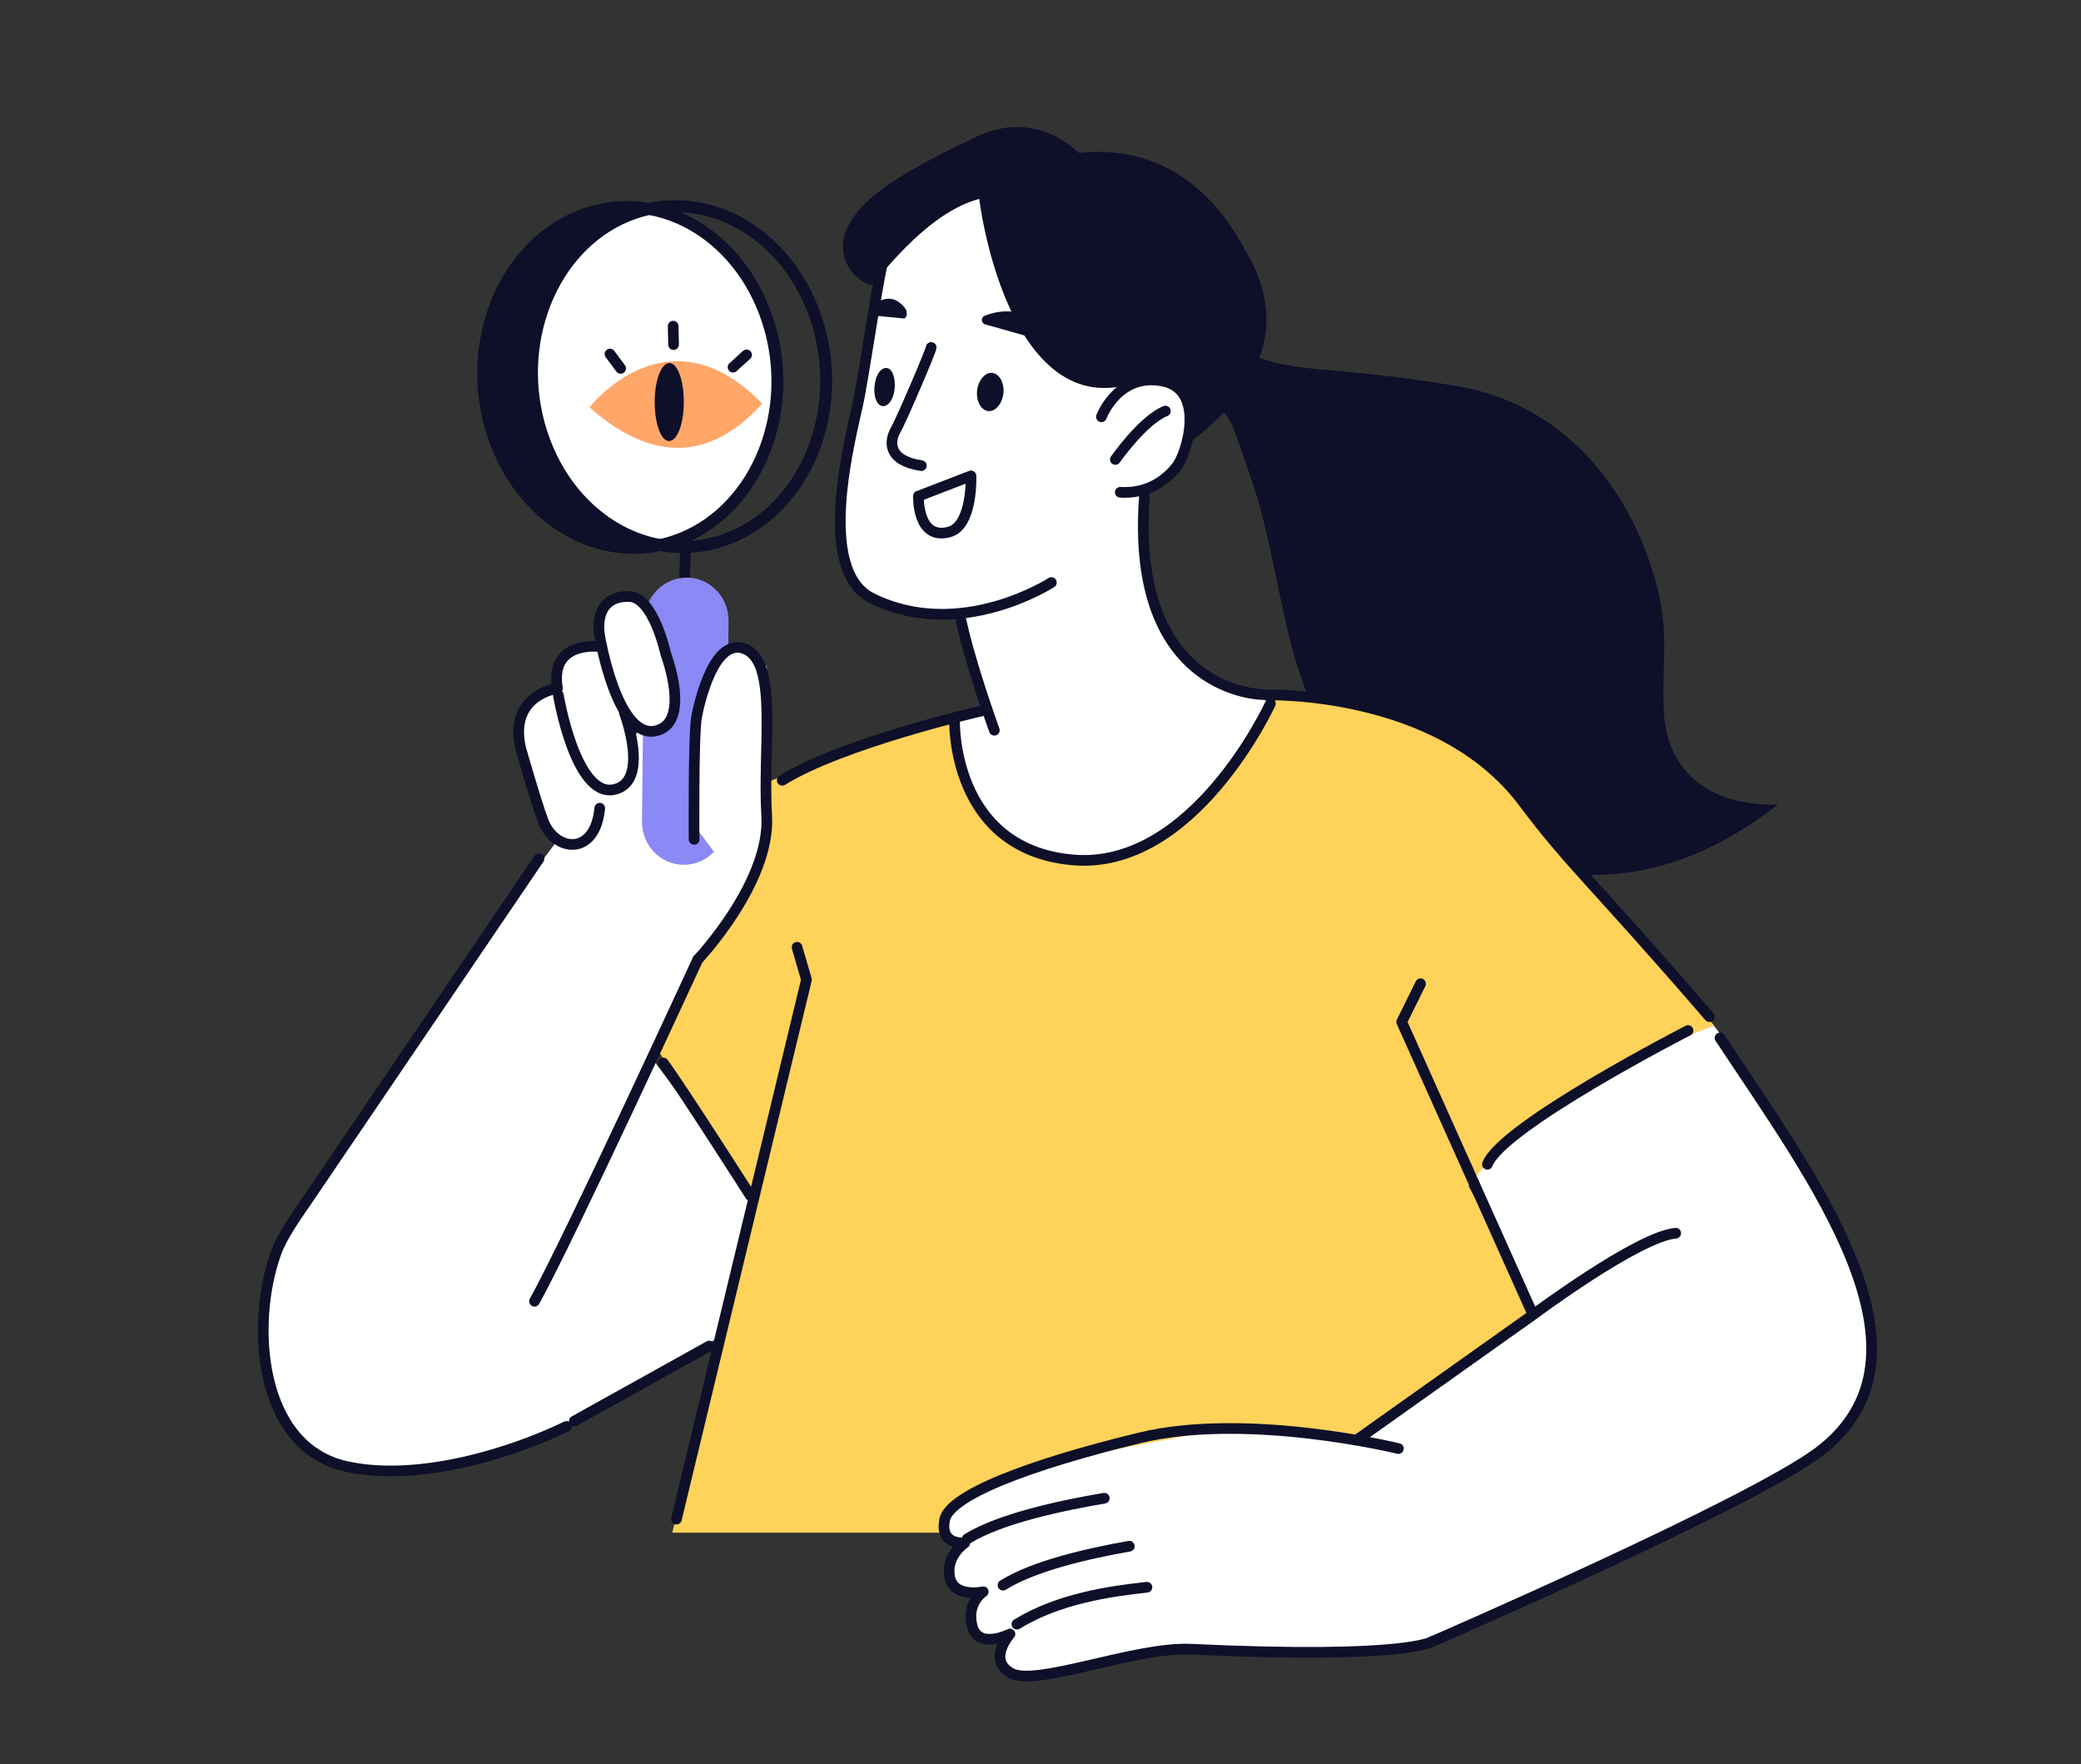
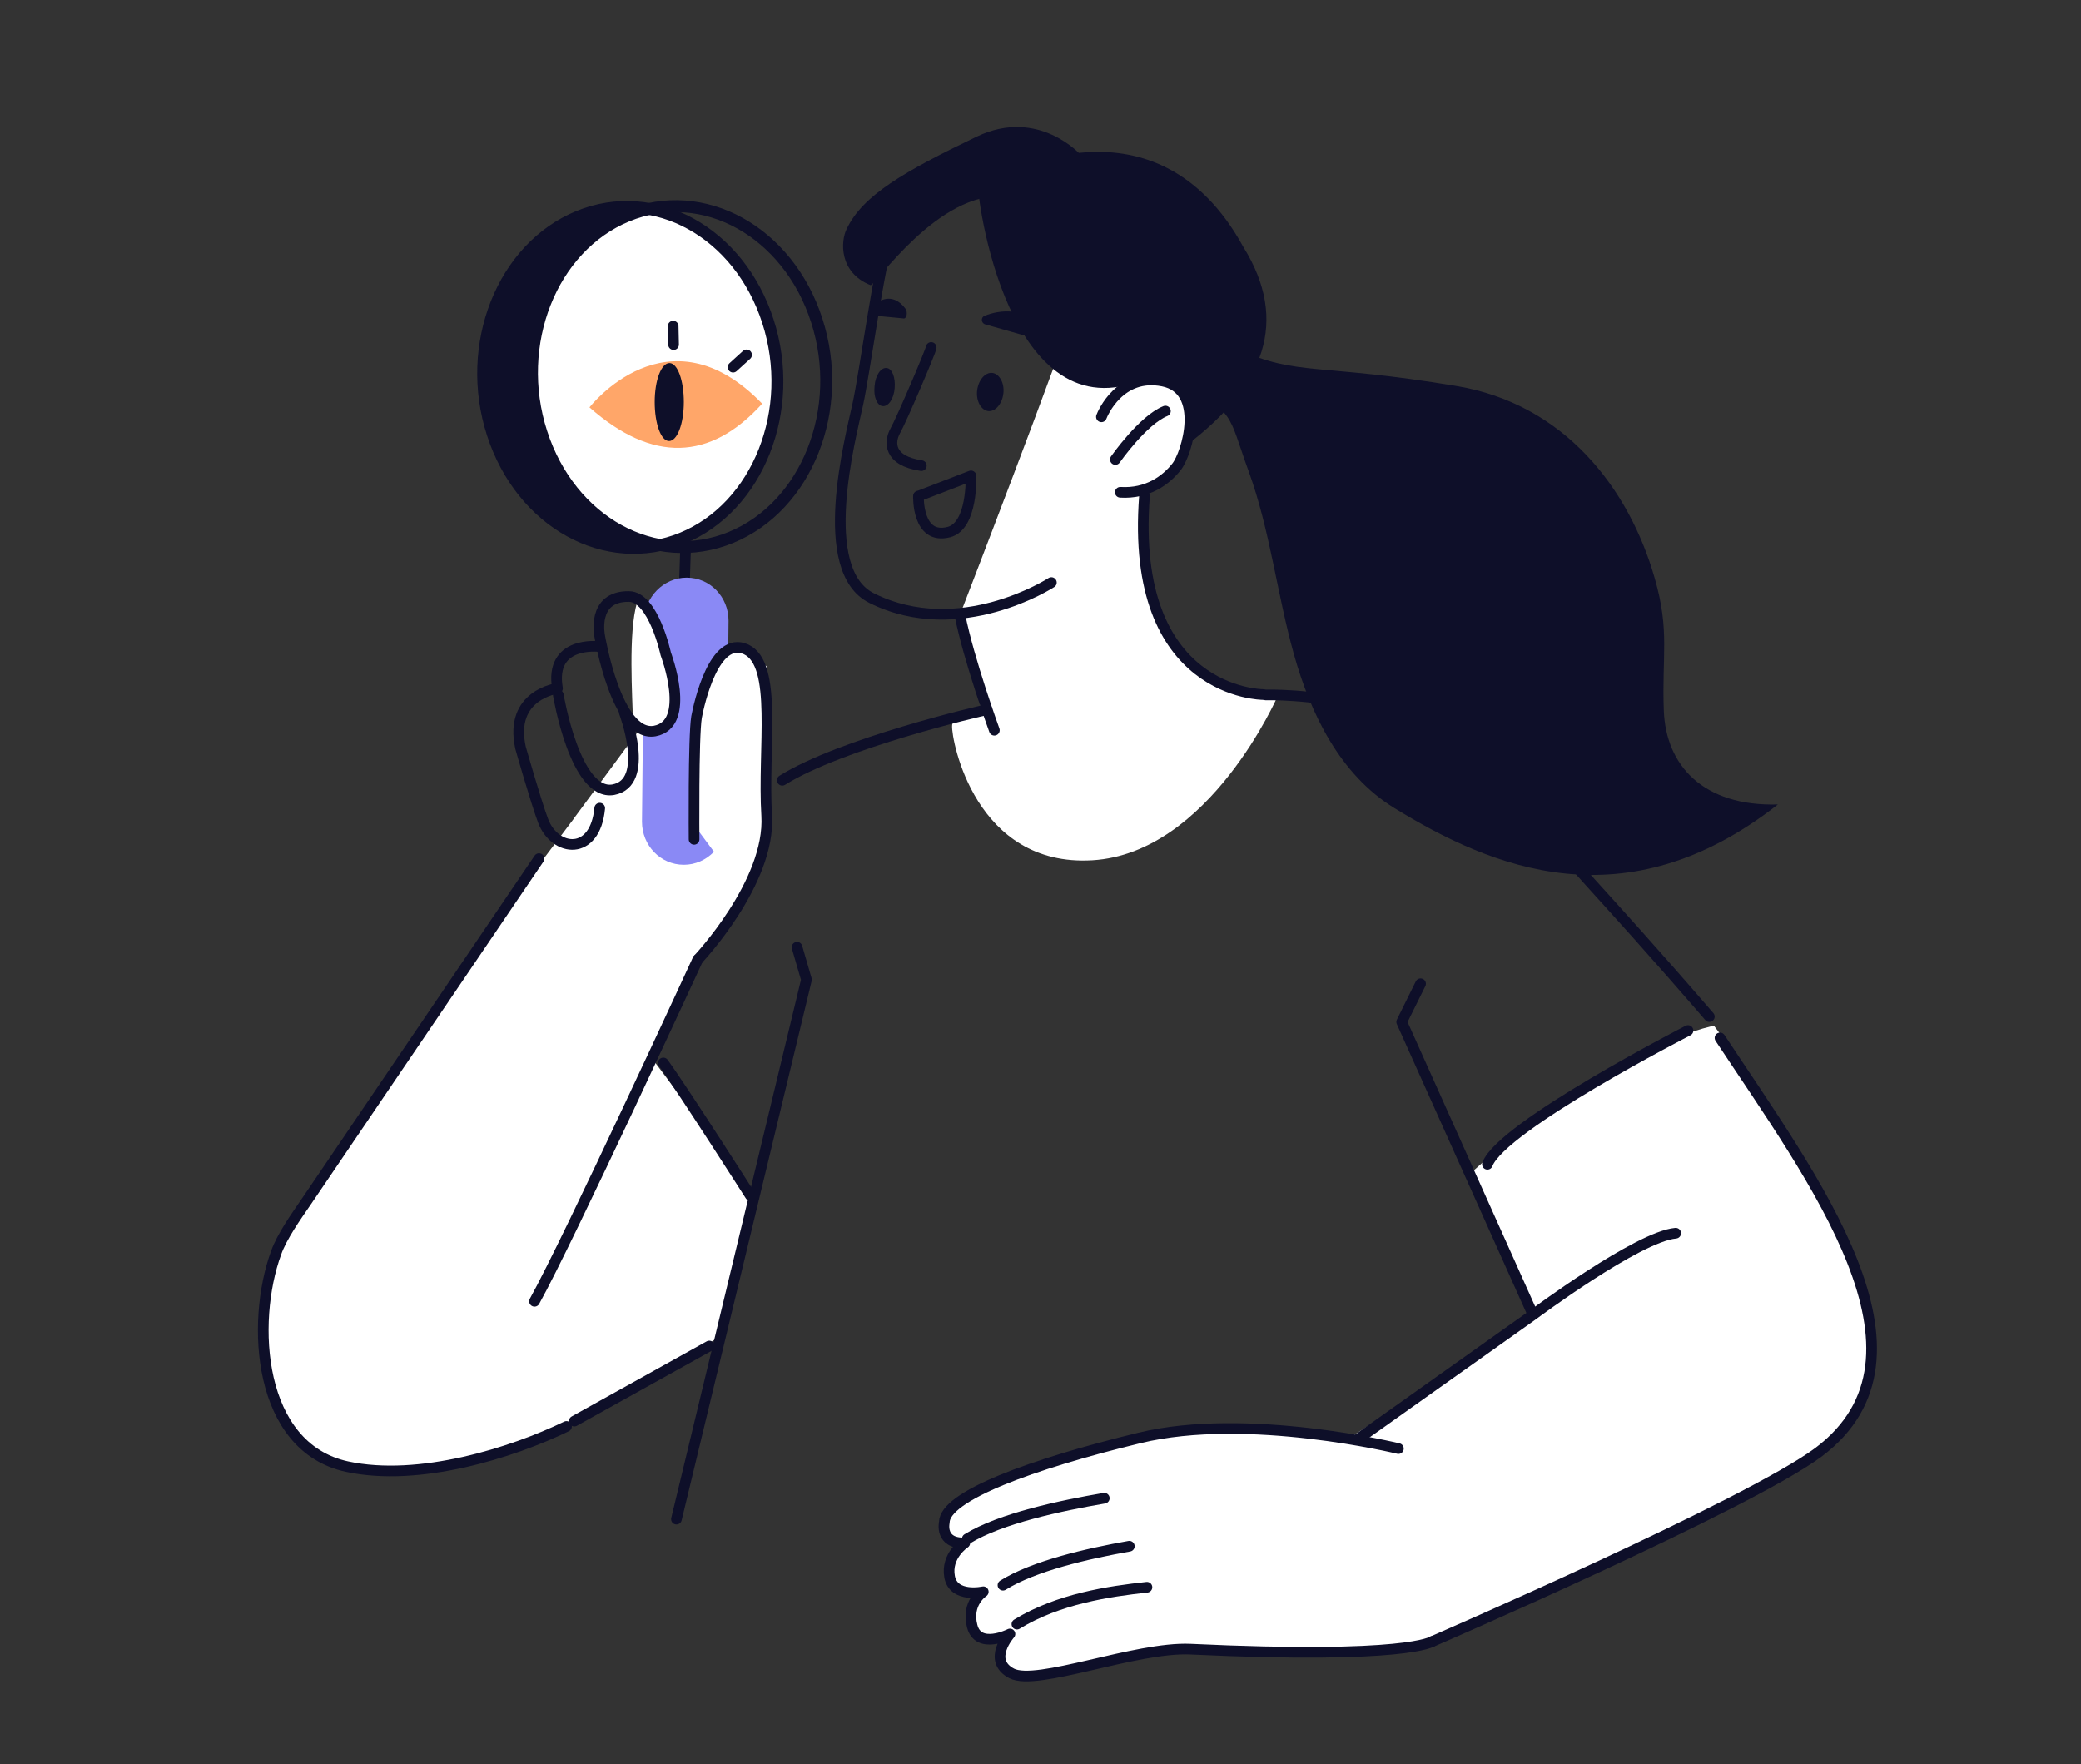
<svg xmlns="http://www.w3.org/2000/svg" id="Calque_3" version="1.1" viewBox="0 0 507.3 430">
  <rect x="0" y="0" width="507.3" height="430" fill="#333333" stroke="none" />
  <defs>
    <style>
      .st0, .st1, .st2, .st3, .st4, .st5, .st6 {
        fill-rule: evenodd;
      }

      .st0, .st7 {
        fill: #fff;
      }

      .st1 {
        fill: #ffa669;
      }

      .st2 {
        fill: #0e0f29;
      }

      .st3 {
        fill: #8a89f5;
      }

      .st4 {
        stroke-width: 2.9px;
      }

      .st4, .st5, .st8 {
        fill: none;
        stroke: #0e0f29;
        stroke-linecap: round;
        stroke-linejoin: round;
      }

      .st5, .st8 {
        stroke-width: 2.6px;
      }

      .st6 {
        fill: #ffd25a;
      }
    </style>
  </defs>
  <path class="st7" d="M234.2,376.9s-6.1-3.7-2.2-9.2c3.9-5.5,19.4-9.9,19.4-9.9,0,0,38.8-16.2,76.2-7.2l.9.2,45.8-29.5-16.1-35s31-29.4,59.6-36.3c0,0,28.3,36.5,34.5,59.6,6.2,23.2,8.8,33.9-19.3,50.8-28.1,16.9-80.7,38.3-80.7,38.3,0,0-7.3,7.5-46.9,4,0,0-14.1-2.4-29.6,1.1-15.6,3.5-37,10.8-31.3-2.8l-.4-2.1s-7.2,2-7.3-5.1c0-7.1,3.2-5.8,3.2-5.8,0,0-8.1.9-8.6-3.6s2.8-7.5,2.8-7.5Z" />
  <path class="st7" d="M262.7,72.8c0,0-.2.5-.4,1.2-3,10.4-28.3,75.9-28.3,75.9l5.3,23.3s-7,.1-7.2,3.7c-.2,3.6,5.7,34.5,34.2,32.8,28.6-1.7,45.3-40.3,45.3-40.3,0,0-22.9,3.6-30.6-22.9-5-17.2-2.4-32.7-2.4-32.7l-6.8-29.2" />
  <path class="st2" d="M302,85.2c14.1,6.5,19.5,3.3,53.1,8.9,26.2,4.4,42,24.8,48.3,46.9,3.7,12.8,1.7,18.8,2.2,32.2.5,13.4,9.6,23.4,27.8,22.9-37.2,29.2-69.9,15.4-93.6.8-13.1-8.1-20.3-22.8-24.4-37.5-4.1-14.7-5.8-30.2-11-44.5-5.2-14.3-3.2-14.7-17.7-21.1,3.2-3.9,2.1-20.8,5.4-24.7,0,.3,3.9,13.7,10,16Z" />
-   <path class="st6" d="M163.9,373.5l19.7-80.4-24-38.4,12-23.8s18.1-13.5,15.3-40.2c0,0,30.6-12,43.6-14.8h3.1s-2,30.5,26.7,33.9c0,0,27.1,6.8,50.2-40.4,0,0,39.7-2.4,63.8,30.1l43.6,50.5s-41.9,15-59.9,39.1l16.7,30.8-42,29.9-36.1-1.2-36.3,6.9s-29.9,5.4-30.9,18.1h-65.4Z" />
  <path class="st0" d="M262.7,106.1s9.5-16.3,18.5-15,15.9,14.3-2,29c-17.9,14.7-19.5,1-19.5.8s3-14.8,3-14.8Z" />
  <path class="st0" d="M187.2,78.3c7,21.6-2.4,45.3-20.9,52.9-18.5,7.6-39.2-3.8-46.2-25.5-7-21.6,2.4-45.3,20.9-52.9,18.5-7.6,39.2,3.8,46.2,25.5Z" />
  <path class="st7" d="M140,199.4l-18.3,24.3-51,75.1s-19.4,45.3,12,58.2c31.4,12.9,93.3-31.7,93.3-31.7l6.9-29.9,1-4.1-24.2-32.3,12.6-27.7s13.5-17.6,14.6-30.8c1.1-13.2,0-38.1,0-38.1l-6.2-3.2-7.2,21.8-13-9.4-20.6,27.9Z" />
-   <path class="st7" d="M127,182.3s6.2,26.7,14.5,23.6c8.2-3.2,4.8-13.4,4.8-13.4,0,0,10.4,1.6,8.2-8.6l-2.2-10.2s3.4,6.3,8.5,4.1,6-13.2-.8-25.7c-6.7-12.5-13.1-3.2-13.1-3.2,0,0-.9,5.1-.8,7,.1,1.8-5.3,1.3-7.2,3.3-1.9,2-2.4,4.4-3.6,8.8,0,0-10.9,3.2-8.2,14.3Z" />
-   <path class="st0" d="M216.5,59c-1.8,3.1-5.9,32.4-7.4,39.5-1.8,8.3-10.3,40.4,3.4,47.2,21.4,10.7,43.8-3.8,43.8-3.8,14.6-79.7,2.5-101.5-17.9-98.9-6,.8-15.5,14.3-21.9,15.9Z" />
+   <path class="st0" d="M216.5,59Z" />
  <path class="st5" d="M307.9,169.3s-32.6,0-28.9-48.4" />
  <path class="st5" d="M256.3,142s-22.3,14.5-43.8,3.8c-13.7-6.8-5.2-38.9-3.4-47.2,1.6-7.1,5.6-36.4,7.4-39.5" />
  <path class="st2" d="M238.2,95.2c-.3,2.6,1,4.8,2.7,5s3.4-1.7,3.7-4.3c.3-2.6-1-4.8-2.7-5s-3.4,1.7-3.7,4.3Z" />
  <path class="st2" d="M213.2,94.1c-.3,2.6.6,4.8,2,4.9,1.4.1,2.7-1.8,2.9-4.4s-.6-4.8-2-4.9c-1.4-.1-2.7,1.8-2.9,4.4Z" />
  <path class="st2" d="M240,77c3.5-1.5,10.3-2.3,14.1,3.2.9,1.3-.4,2.9-1.8,2.3l-12-3.4c-1.1-.2-1.3-1.7-.3-2.1Z" />
  <path class="st2" d="M212.3,75.1c1.7-2,5.3-4,8.4.1.7,1,.3,2.7-.6,2.4l-7.3-.7c-.6,0-1-1.3-.5-1.9Z" />
  <path class="st5" d="M268.5,101.6c.3-.8,4.5-10.8,15-8.7s5.9,17.7,3.3,20.9c-2.6,3.3-7.1,6.6-13.7,6.2" />
  <path class="st2" d="M303.1,60.2c-21.4-39-59.3-17-59.3-17h-5.4c-1,1,6,60,37.6,50.3,18.5-5.6,13.4,14.9,13.4,14.9,18.9-14.3,24.9-30.2,13.7-48.2Z" />
  <path class="st2" d="M212.2,69.5c1,.4,16.5-23.2,33-21.6l18.3-10.1s-10.3-11.7-25.4-4.5c-17.7,8.5-27.8,14.3-31.7,22.5-1.5,3-1.9,10.6,5.8,13.7Z" />
  <line class="st8" x1="167.1" y1="134.4" x2="166.6" y2="150.2" />
  <path class="st3" d="M166.7,210.8h0c5.7,0,10.3-4.8,10.4-10.6l.5-48.9c0-5.8-4.5-10.5-10.2-10.5h0c-5.7,0-10.3,4.8-10.4,10.6l-.5,48.9c0,5.8,4.5,10.5,10.2,10.5Z" />
  <path class="st0" d="M159.6,151.2c-.6,1.7-3.8-5.9-4.3-4.3-2.2,7.2-1.1,23.2-1,29.1,0,0,5,4.1,8.6.7,3.7-3.4-.6-17.2-.7-17.7s-2.6-7.8-2.6-7.8Z" />
  <path class="st0" d="M183.2,159.1s-3.7-6.1-9.9,4.5c-6.1,10.5-4.1,37.5-4.1,37.5l8.4,11.3c4-14.1,2.6-35.5,5.6-53.3Z" />
  <path class="st5" d="M240.6,173c-1.7.3-35.5,8.2-49.9,17.2" />
  <path class="st5" d="M170.1,233.9s17.8-18.8,16.8-35.1c-1-16.4,2.8-36.8-5-40.5-7.8-3.6-11.5,13.3-12.1,16.5-.8,4.9-.6,29.8-.6,29.8" />
  <path class="st5" d="M146.2,197c-1.1,11.8-10.9,10.7-13.8,3.1-1.8-4.8-5.5-17.8-5.5-17.8-2.9-13,9-14.5,9-14.5-2-11.7,10.1-10.2,10.1-10.2" />
  <path class="st5" d="M152.2,173.7s6.5,17.1-2.7,18.8c-9.3,1.6-13.4-23.1-13.4-23.1" />
  <path class="st5" d="M162.3,159.4s6.5,17.1-2.7,18.8c-9.3,1.6-13.4-23.1-13.4-23.1,0,0-2.1-9.8,7.1-9.7,6,0,9,14,9,14Z" />
  <path class="st5" d="M242.4,178s-6.2-17-8.4-28.1" />
  <path class="st5" d="M419.3,253c22.7,34.4,55.4,77.4,24,101-17.2,12.8-94.3,46.2-94.3,46.2" />
  <path class="st5" d="M308.6,169.4s42.2-1.4,62.8,26.2c11.3,15.1,16.9,19.3,45.3,52.2" />
-   <path class="st5" d="M309.7,171.5s-18.7,40.8-48.3,38.1c-29.5-2.7-28.7-33.8-28.7-33.8" />
  <polyline class="st5" points="346.3 239.8 341.7 249.1 373.5 320" />
  <path class="st5" d="M138.1,347.7c-13.2,6.4-35.9,13.6-53.5,9.8-21.8-4.7-23.5-35.1-17.3-52.1,1.4-4,4.9-8.9,7.3-12.4l56.8-83.7" />
  <path class="st5" d="M411.5,251.2s-45.4,23.3-48.9,32.6" />
  <polyline class="st5" points="194.3 230.9 196.6 238.8 164.9 370.3" />
  <path class="st5" d="M182.9,291.4s-16.4-25.7-21.2-32.3" />
  <line class="st8" x1="140" y1="346.4" x2="172.9" y2="328.1" />
  <path class="st4" d="M187.2,78.3c7,21.6-2.4,45.3-20.9,52.9-18.5,7.6-39.2-3.8-46.2-25.5-7-21.6,2.4-45.3,20.9-52.9,18.5-7.6,39.2,3.8,46.2,25.5Z" />
  <path class="st4" d="M199.1,78.1c7,21.6-2.4,45.3-20.9,52.9-18.5,7.6-39.2-3.8-46.2-25.5-7-21.6,2.4-45.3,20.9-52.9,18.5-7.6,39.2,3.8,46.2,25.5Z" />
  <path class="st2" d="M119.9,105.8c-7-21.6,2.4-45.3,20.9-52.9,5.7-2.3,11.5-2.9,17.1-1.9-1.8.4-3.5.9-5.2,1.6-18.5,7.6-27.9,31.3-20.9,52.9,4.8,15,16.3,25.1,29,27.3-17,3.7-34.6-7.5-40.9-27.1Z" />
  <path class="st5" d="M170.1,233.9s-31.5,68.4-39.8,83.3" />
  <path class="st5" d="M227,84.7c0,.7-7.3,17.8-8.8,20.4-1.4,2.6-1.7,7.2,6.4,8.4" />
  <path class="st5" d="M331.3,350.6l42.4-30.1s25.6-19.1,34.8-19.9" />
  <path class="st5" d="M340.9,353.1s-36.8-9-63.1-2.6c-26.4,6.4-47.6,14.2-47.6,20.6,0,0-1.2,5.2,5,5,0,0-4.7,3.1-3.7,8.3,1,5.2,8.2,3.6,8.2,3.6,0,0-4.2,2.7-2.7,8.4,1.5,5.8,9.2,1.9,9.2,1.9,0,0-5.7,6.4.4,9.6,6.1,3.2,30.2-6.5,43.6-5.9,53.1,2.5,59-1.9,59-1.9" />
  <path class="st5" d="M269.2,365.2c-10.5,1.8-25.3,4.9-33.4,9.9" />
  <path class="st5" d="M275.3,376.9c-10.2,1.8-23.3,4.8-30.8,9.5" />
  <path class="st5" d="M279.6,386.9c-9.2,1-21.6,2.8-31.7,9" />
  <path class="st5" d="M223.9,120.9s-.4,10.8,7.4,8.8c5.9-1.5,5.4-13.7,5.4-13.7l-12.7,4.9Z" />
  <path class="st1" d="M185.8,98.4c-23-23.8-42.1.9-42.1.9,15.3,13.5,29.4,13.1,42.1-.9Z" />
  <path class="st2" d="M166.7,98c0,5.3-1.6,9.5-3.6,9.5s-3.5-4.3-3.5-9.5c0-5.3,1.6-9.5,3.6-9.5s3.5,4.3,3.5,9.5Z" />
-   <line class="st8" x1="148.7" y1="86.3" x2="151.3" y2="89.8" />
  <line class="st8" x1="182" y1="86.5" x2="178.7" y2="89.5" />
  <line class="st8" x1="164.1" y1="79.5" x2="164.2" y2="84" />
  <path class="st5" d="M271.9,112s6.7-9.6,12.2-11.8" />
</svg>